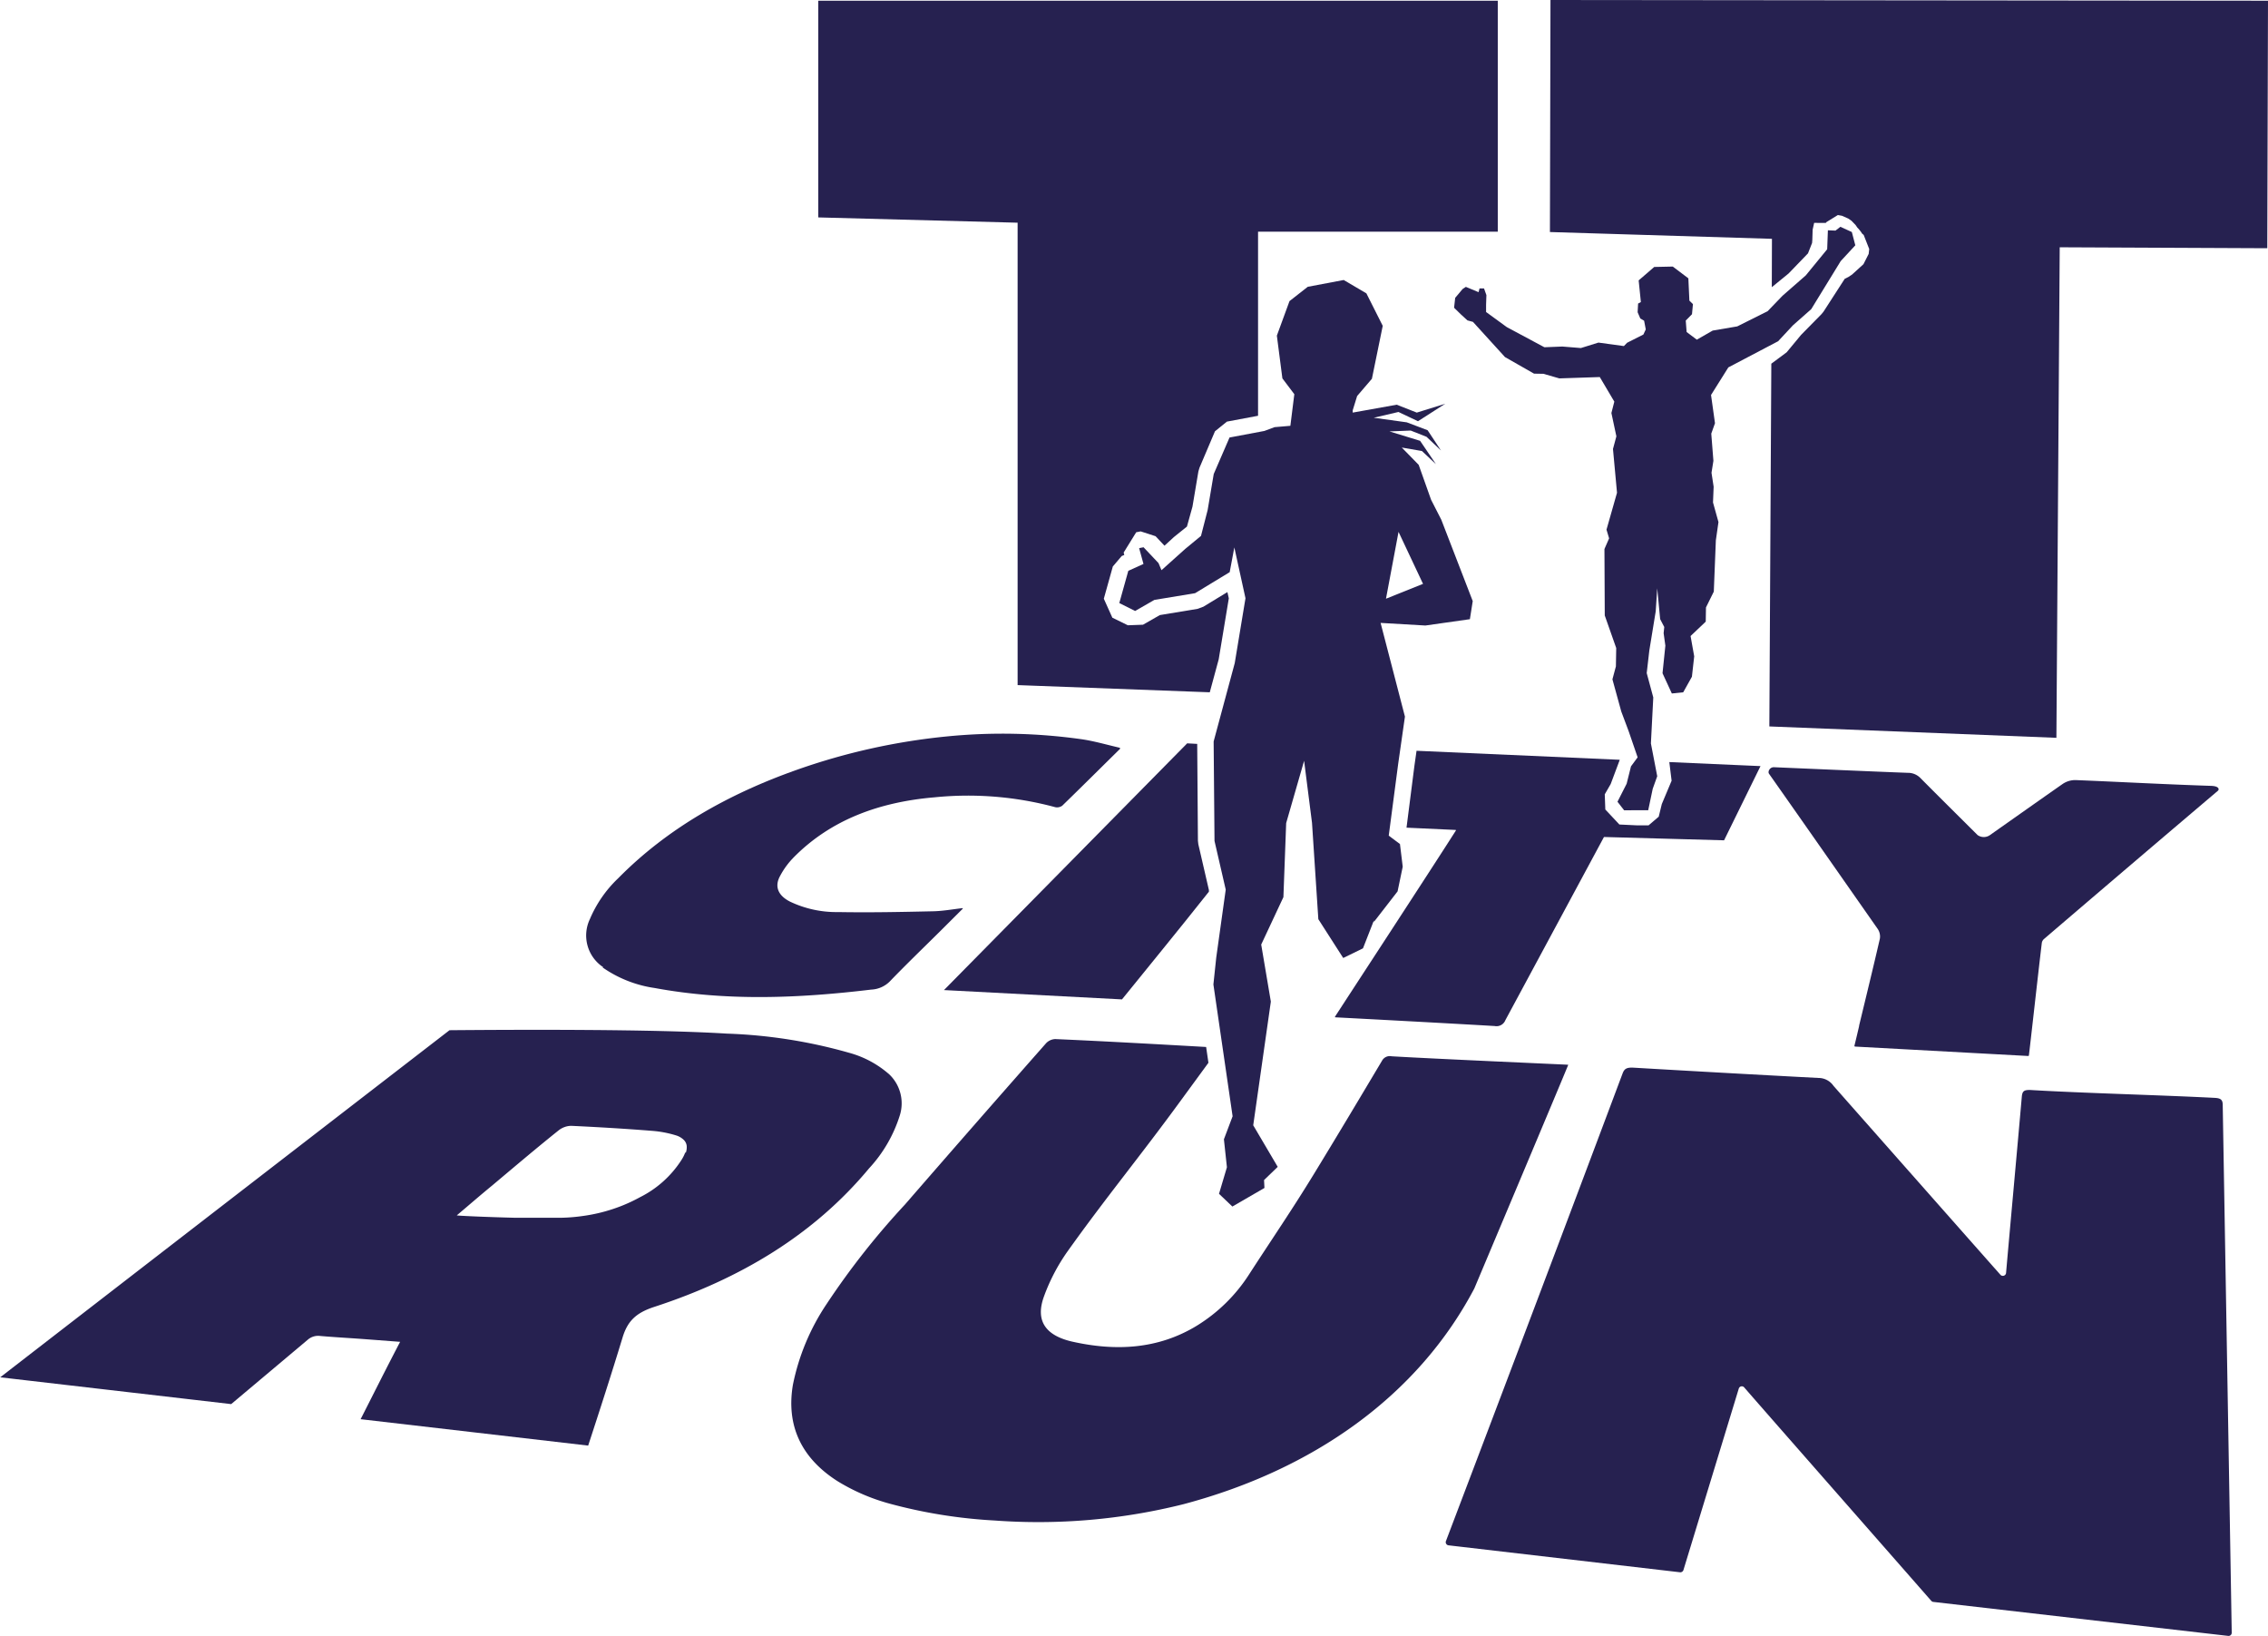
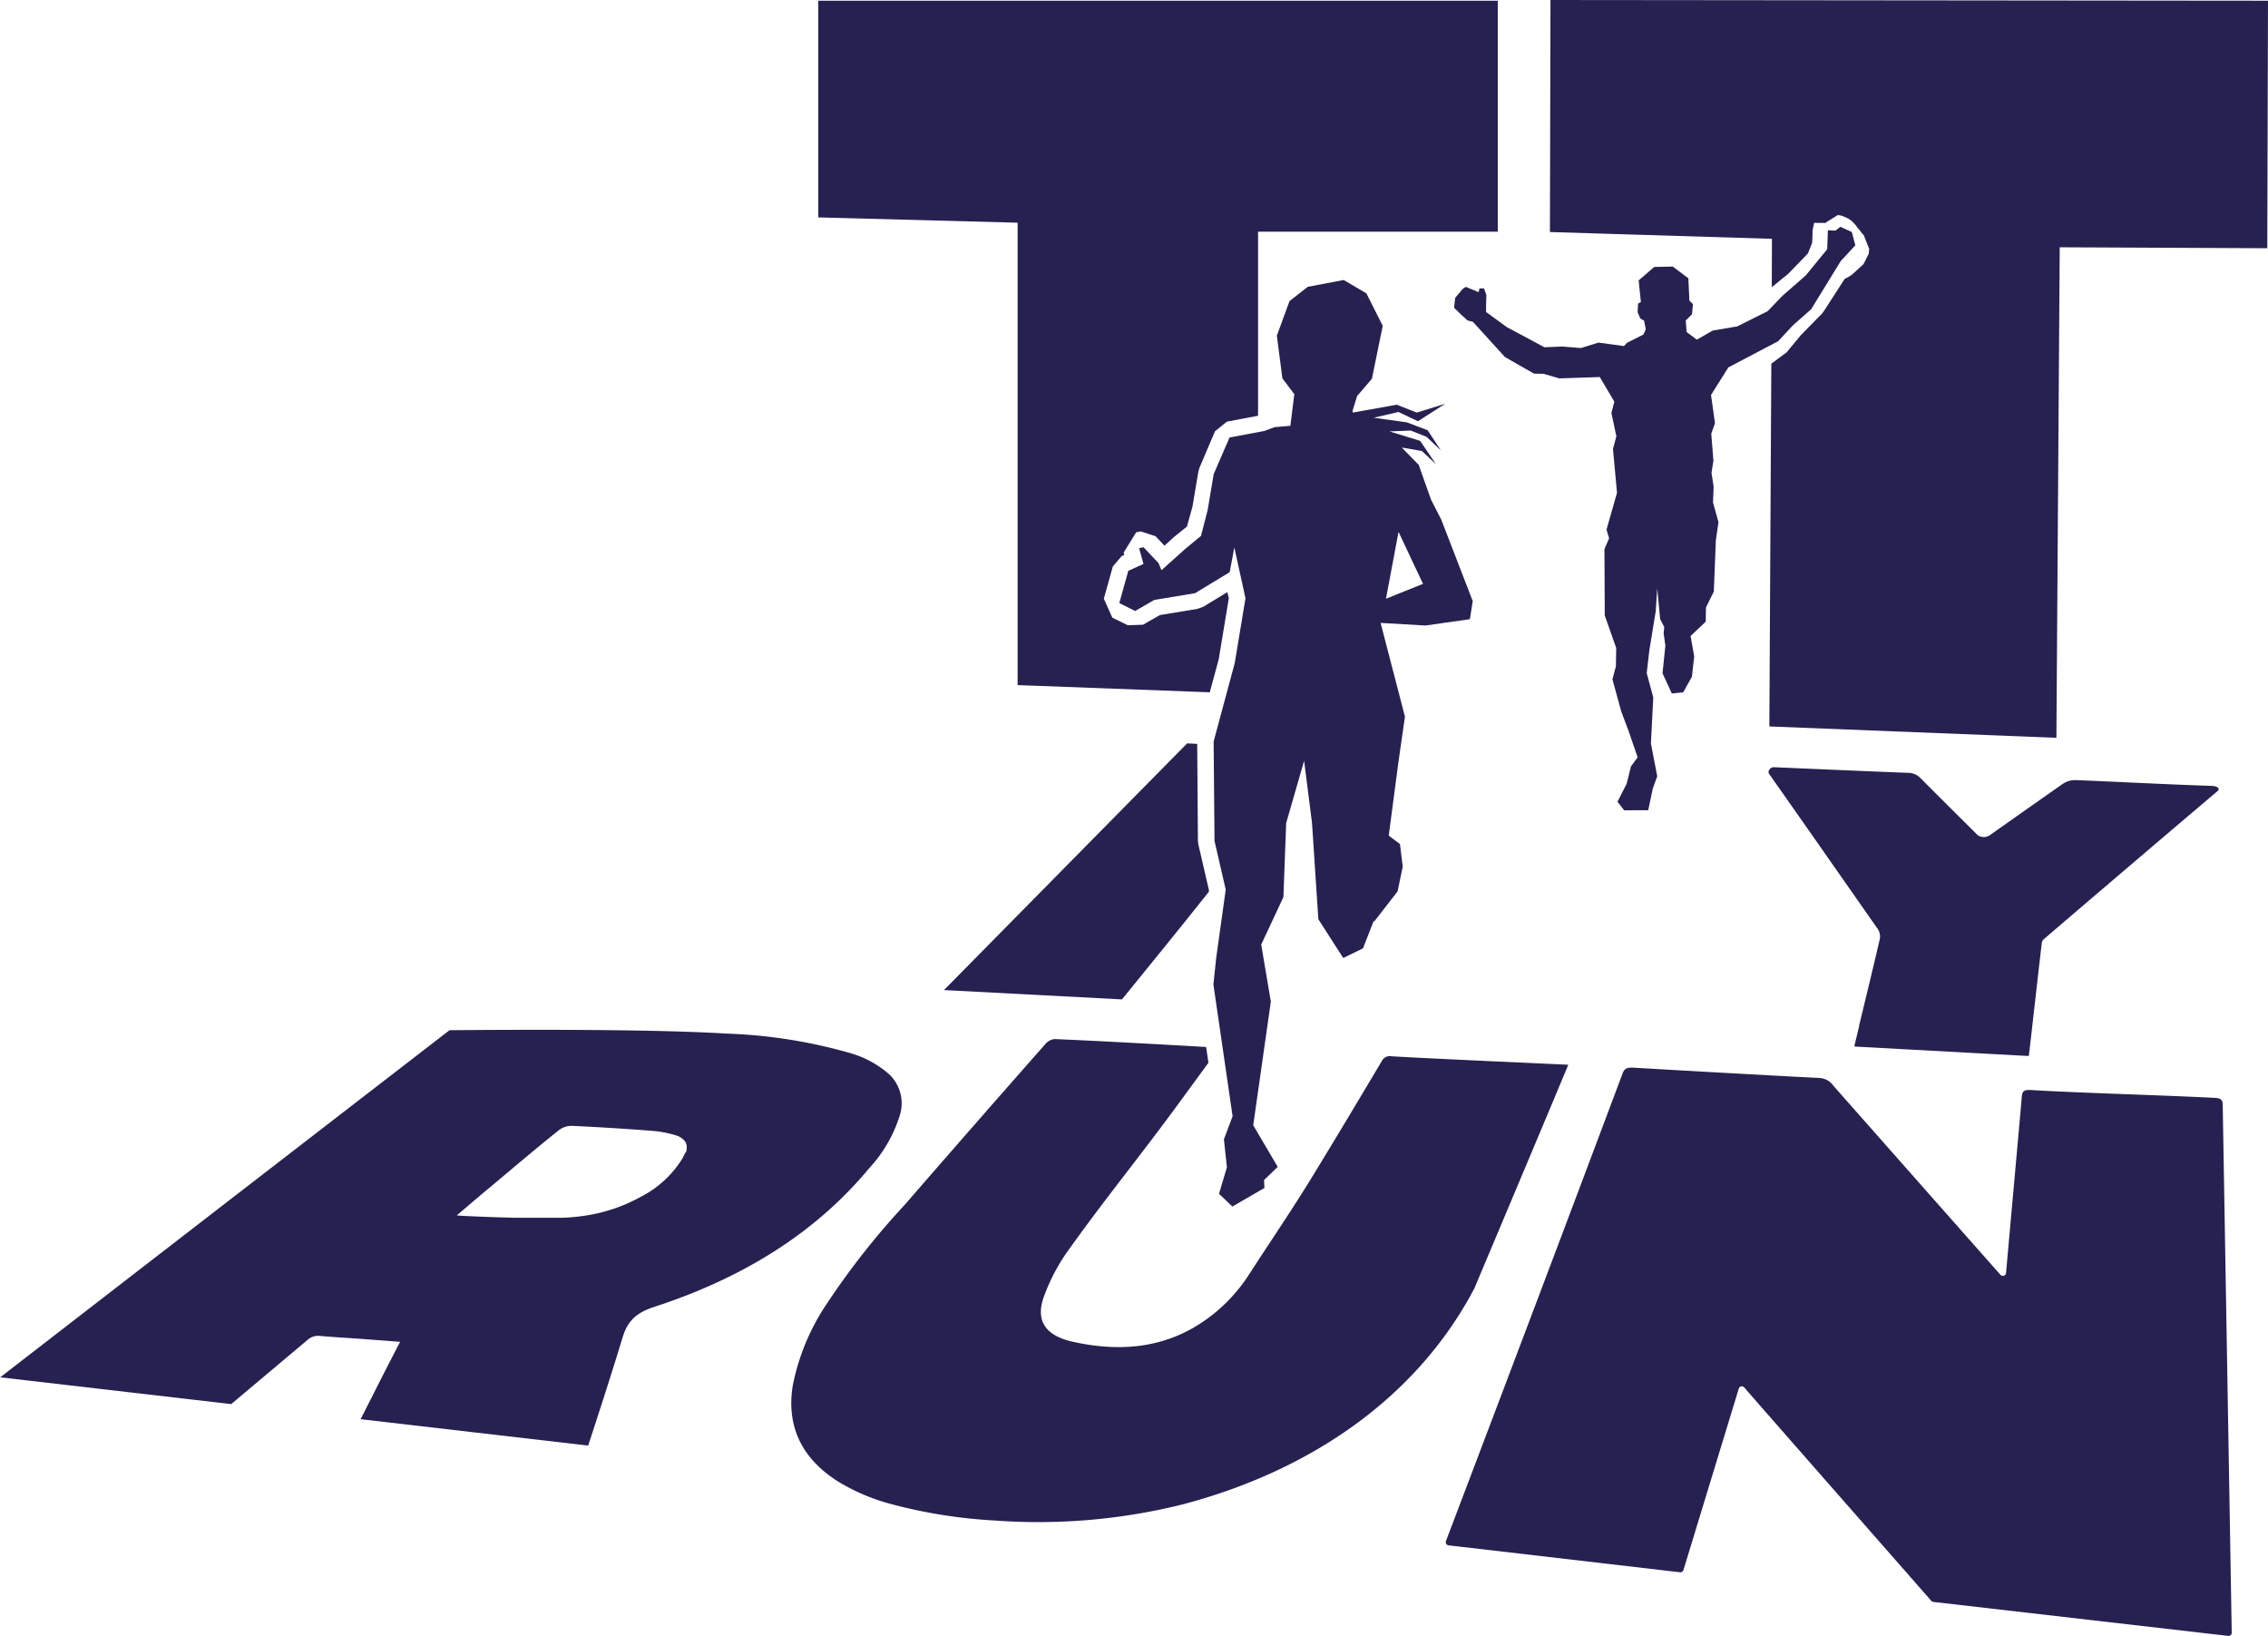
<svg xmlns="http://www.w3.org/2000/svg" viewBox="0 0 287.04 207.03">
  <defs>
    <style>.a{fill:none;}.b{fill:#262150;}.c{clip-path:url(#a);}</style>
    <clipPath id="a">
      <rect class="a" width="287.04" height="207.03" />
    </clipPath>
  </defs>
  <polygon class="b" points="164.38 98.79 164.38 98.79 162.84 104.12 164.38 98.79" />
-   <polygon class="b" points="160.07 54.54 159.22 54.7 160.07 54.54 160.72 54.3 160.07 54.54" />
  <g class="c">
    <path class="b" d="M198.47,134.73c-1.05-.06-16.31-.72-22.34-1.07a1.12,1.12,0,0,0-1.22.56c-2.83,4.75-5.66,9.49-8.55,14.22s-5.22,8.1-8.27,12.81a20.78,20.78,0,0,1-6.62,6.5c-4.92,3-10.31,3.25-15.83,2-3.45-.81-4.62-2.75-3.49-5.77a24.17,24.17,0,0,1,2.92-5.58c4.86-6.82,9.26-12.14,14.21-18.92l3.66-5-.29-2c-6.37-.36-12.73-.72-19.09-1a1.69,1.69,0,0,0-1.16.52q-9,10.2-17.87,20.42A97.77,97.77,0,0,0,104.62,165a28.4,28.4,0,0,0-4.27,10.23c-.84,5,.92,9.17,5.63,12.18a25.19,25.19,0,0,0,6.59,2.85,64,64,0,0,0,13.33,2.14,75.57,75.57,0,0,0,23.9-2.07c16.37-4.35,29.62-13.67,36.79-27.29,0,0,11.85-28.12,11.88-28.29" />
    <path class="b" d="M281.31,139.83c0-.64-.22-.87-1-.91-6.7-.35-16.71-.6-23.42-1-.71,0-.92.14-1,.77-.58,6.65-1.69,18.78-2,22.38a.41.41,0,0,1-.71.24c-3.55-4-21.13-23.91-21.13-23.91a2.31,2.31,0,0,0-1.92-1q-11.78-.62-23.54-1.31c-.69,0-1,.12-1.23.73C197.92,155.66,190.51,175.23,183,195a.4.4,0,0,0,.33.54l29.3,3.41a.41.41,0,0,0,.43-.29l7-22.95a.4.4,0,0,1,.69-.15c2.8,3.23,17.17,19.58,23.67,27a.4.4,0,0,0,.26.14L282,207a.4.4,0,0,0,.45-.39h0Z" />
    <path class="b" d="M69.28,154.1h1.78a22.24,22.24,0,0,0,2.59-.21,22.24,22.24,0,0,1-2.59.21H69.28" />
    <path class="b" d="M71.44,142.5a2.67,2.67,0,0,0-.75.4c-2.84,2.32-5.64,4.69-8.44,7,2.8-2.36,5.6-4.73,8.44-7a2.67,2.67,0,0,1,.75-.4" />
    <path class="b" d="M67.23,154.08l-2.17,0,2.17,0" />
    <path class="b" d="M86.74,145.79a5,5,0,0,1-.5,1A13.3,13.3,0,0,1,81,151.49a20.75,20.75,0,0,1-2.34,1.1,21.06,21.06,0,0,1-5,1.29,22.24,22.24,0,0,1-2.59.21H69.28c-.65,0-1.34,0-2,0l-2.17,0c-3.63-.09-7.11-.25-7.3-.3,1.59-1.34,3-2.57,4.49-3.79,2.81-2.36,5.6-4.73,8.44-7a2.67,2.67,0,0,1,.75-.4,2.49,2.49,0,0,1,.83-.14c3.4.16,6.79.36,10.17.63a13.84,13.84,0,0,1,3.14.6,2.39,2.39,0,0,1,.93.57,1.25,1.25,0,0,1,.35.74,2.17,2.17,0,0,1-.12.89m25.69-10a12.76,12.76,0,0,0-5-2.67A64.19,64.19,0,0,0,92,130.79c-9.18-.57-25.9-.51-35.11-.43,0,0-35.82,27.64-56.86,43.92l29.23,3.39,9.66-8.12a2,2,0,0,1,1.62-.5c1.87.16,3.74.26,5.61.4l4.49.34c-1.67,3.19-3.32,6.49-5,9.79l28.8,3.34c1.48-4.52,2.93-9,4.36-13.7.63-2.06,1.7-3.1,4-3.85,10.9-3.55,20.22-9.14,27.19-17.53a17.56,17.56,0,0,0,3.88-6.67,5.07,5.07,0,0,0-1.45-5.34" />
    <path class="b" d="M78.61,152.59a21.06,21.06,0,0,1-5,1.29,21.06,21.06,0,0,0,5-1.29" />
-     <path class="b" d="M86.86,144.9a2.2,2.2,0,0,1-.12.89,2.2,2.2,0,0,0,.12-.89" />
    <path class="b" d="M86.86,144.9a1.25,1.25,0,0,0-.35-.74,1.25,1.25,0,0,1,.35.74" />
    <path class="b" d="M69.28,154.1c-.65,0-1.34,0-2,0,.71,0,1.4,0,2,0" />
  </g>
  <polygon class="b" points="196.23 0 196.16 29.36 224.26 30.22 224.24 36.34 226.36 34.61 228.82 32.06 229.34 30.74 229.37 30.34 229.41 29.06 229.6 28.2 231.07 28.21 231.16 28.1 232.6 27.21 233.11 27.3 233.93 27.66 234.34 27.95 234.85 28.48 235.06 28.79 235.25 28.99 235.52 29.33 235.67 29.56 235.87 29.73 236.57 31.51 236.5 32.13 235.84 33.43 234.4 34.74 233.93 35.05 233.47 35.28 230.79 39.43 230.52 39.76 227.95 42.37 226.12 44.58 224.18 46.02 223.93 91.92 260.26 93.36 260.68 31.29 286.95 31.41 287.04 0.09 196.23 0" />
  <polygon class="b" points="128.79 86.69 153.11 87.6 154.24 83.43 155.52 75.71 155.34 74.92 152.3 76.77 151.57 77.04 146.79 77.83 144.66 79.05 142.74 79.12 140.78 78.16 139.7 75.76 140.84 71.68 141.96 70.36 142.29 70.22 142.21 69.92 143.8 67.35 144.37 67.24 146.25 67.85 147.38 69.05 148.58 67.95 148.68 67.87 150.22 66.63 150.92 64.11 151.67 59.65 151.81 59.18 153.77 54.57 155.28 53.35 159.22 52.61 159.22 29.32 189.56 29.32 189.56 0.09 103.56 0.09 103.56 27.51 128.79 28.18 128.79 86.69" />
  <g class="c">
    <path class="b" d="M235.3,129.8c-.19.81-.38,1.62-.6,2.52a.09.09,0,0,0,.08.11l21.9,1.19a.09.09,0,0,0,.1-.09c.14-1.06,1.15-10.18,1.63-14.19a.83.83,0,0,1,.29-.53q11-9.42,22-18.75c.16-.14.22-.58-.86-.62-5.79-.19-11.45-.5-17.11-.73a2.82,2.82,0,0,0-1.68.49c-1.93,1.34-9.2,6.47-9.2,6.47a1.36,1.36,0,0,1-1.56,0c-2.41-2.4-4.83-4.79-7.22-7.2a2.19,2.19,0,0,0-1.62-.68c-3.89-.14-15.28-.64-16.95-.71-.55,0-.79.59-.61.83,4.5,6.39,9.28,13.24,13.76,19.64a1.72,1.72,0,0,1,.27,1.22c-.85,3.69-1.75,7.37-2.64,11.05" />
-     <path class="b" d="M76.27,122.42a15.35,15.35,0,0,0,6.59,2.6c9.09,1.68,18.24,1.3,27.4.2a3.54,3.54,0,0,0,2.32-1c2.06-2.14,4.22-4.22,6.34-6.32l2.91-2.9a.06.06,0,0,0,0-.09c-1.42.17-2.59.38-3.75.4-4,.09-8,.17-12,.1a13.62,13.62,0,0,1-6.11-1.33c-1.48-.76-2-1.9-1.22-3.28a10.07,10.07,0,0,1,1.71-2.32c4.72-4.78,10.87-7,17.81-7.59a42.34,42.34,0,0,1,15.29,1.25,1.12,1.12,0,0,0,.88-.19c2.38-2.31,4.73-4.65,7.29-7.17a.1.1,0,0,0-.05-.17c-1.75-.41-3.29-.86-4.86-1.08a71.55,71.55,0,0,0-16.93-.35,80.68,80.68,0,0,0-19.07,4.24c-8.69,3.08-16.39,7.43-22.59,13.72a15.41,15.41,0,0,0-3.57,5.15,4.81,4.81,0,0,0,1.69,6.1" />
-     <path class="b" d="M210.32,101.74l-.39,1.6-1.29,1.1-1.39,0-2.3-.11-1.78-1.9-.07-1.92.75-1.3L205,96.14,179.28,95l-.27,1.9-1,7.83,6.25.29a0,0,0,0,1,0,.07c-3,4.72-13.82,21.27-15.29,23.54a.06.06,0,0,0,.05.1c2,.1,14.95.79,20.15,1.1a1.2,1.2,0,0,0,1.35-.74L203,105.91l15.2.42,4.61-9.39-11.54-.51.29,2.36Z" />
    <path class="b" d="M151.52,94.13l-1.27-.07-30.78,31.22L142,126.46c2.85-3.53,7-8.58,11-13.63l0-.21-1.34-5.8-.05-.44Z" />
  </g>
  <path class="b" d="M175.41,75.76,177,67.3l3.1,6.58Zm7-10-1.29-2.52-1.57-4.42-2.14-2.19,2.55.44,1.77,1.66-2-2.95-3.88-1.19,2.69-.11,2,.79L182.37,57l-1.69-2.56-2.64-1-4.18-.58,3.13-.73,2.47,1.17,3.45-2.21-3.6,1.12-2.54-1-5.57,1v-.29l.56-1.81,1.87-2.18L175,41.23l-2.07-4.11-2.87-1.69-4.55.86-2.31,1.81-1.6,4.37.7,5.41,1.51,2-.5,4-2,.17-1.29.48-4.41.83-2,4.62-.77,4.56L152,67.81,150,69.46,147,72.15l-.38-.9-1.89-2-.56.11.55,2-1.92.87-1.14,4.08,2,1,2.44-1.4,5.15-.85,4.38-2.66.59-3.13,1.41,6.43-1.36,8.21-2.67,9.91.11,12.59,1.42,6.16-1.2,8.59-.36,3.41L156,141.25l-1.1,2.91.38,3.54-1,3.36,1.69,1.61,4.06-2.35-.05-1,1.73-1.67-3.1-5.26,2.23-15.65-1.22-7.22,2.81-6,.35-9.37,2.27-7.88,1,7.85.8,12.19,3.15,4.91L172.5,120l1.38-3.53,0,.19,3-3.87.65-3.12-.35-2.87-1.42-1.06,1.2-9.12.85-5.94-3.08-11.86,5.67.33,5.63-.8.36-2.29Z" />
  <polygon class="b" points="206.12 92.51 207.26 95.83 206.42 96.97 205.87 99.17 204.71 101.45 205.55 102.53 208.6 102.52 209.17 99.81 209.74 98.22 208.94 94.07 209.24 88.25 208.41 85.17 208.74 82.31 209.55 77.35 209.74 74.44 210.11 78.34 210.63 79.34 210.55 80.12 210.77 81.7 210.41 85.19 211.59 87.75 213.03 87.6 214.13 85.63 214.42 83.05 213.96 80.48 215.88 78.66 215.91 76.86 216.9 74.86 217.16 68.37 217.49 66.06 216.8 63.58 216.88 61.59 216.61 59.82 216.85 58.31 216.58 54.87 217.05 53.55 216.55 49.98 218.74 46.49 225.04 43.18 226.92 41.16 229.23 39.12 232.96 33.04 234.81 31.04 234.37 29.36 232.92 28.7 232.3 29.18 231.34 29.14 231.25 31.54 228.54 34.85 225.6 37.42 223.71 39.38 219.87 41.3 216.76 41.83 214.75 42.98 213.46 42.01 213.35 40.56 214.14 39.76 214.26 38.48 213.81 38.04 213.68 35.22 211.71 33.73 209.36 33.78 207.39 35.48 207.67 38.22 207.32 38.41 207.26 39.51 207.6 40.3 208.08 40.58 208.29 41.68 207.99 42.33 205.93 43.37 205.52 43.79 202.3 43.35 200.08 44.04 197.73 43.85 195.46 43.94 190.7 41.39 188.08 39.48 188.08 38.57 188.12 37.34 187.82 36.5 187.25 36.5 187.13 36.97 185.52 36.3 185.11 36.57 184.17 37.69 184.03 38.94 184.9 39.79 185.72 40.54 186.42 40.73 190.47 45.18 194.15 47.28 195.34 47.3 197.35 47.88 202.47 47.71 204.31 50.82 203.94 52.26 204.57 55.21 204.14 56.81 204.65 62.35 203.32 67.02 203.65 68.12 203.06 69.47 203.1 77.88 204.55 82 204.51 84.32 204.07 85.96 205.19 90.03 206.12 92.51" />
</svg>